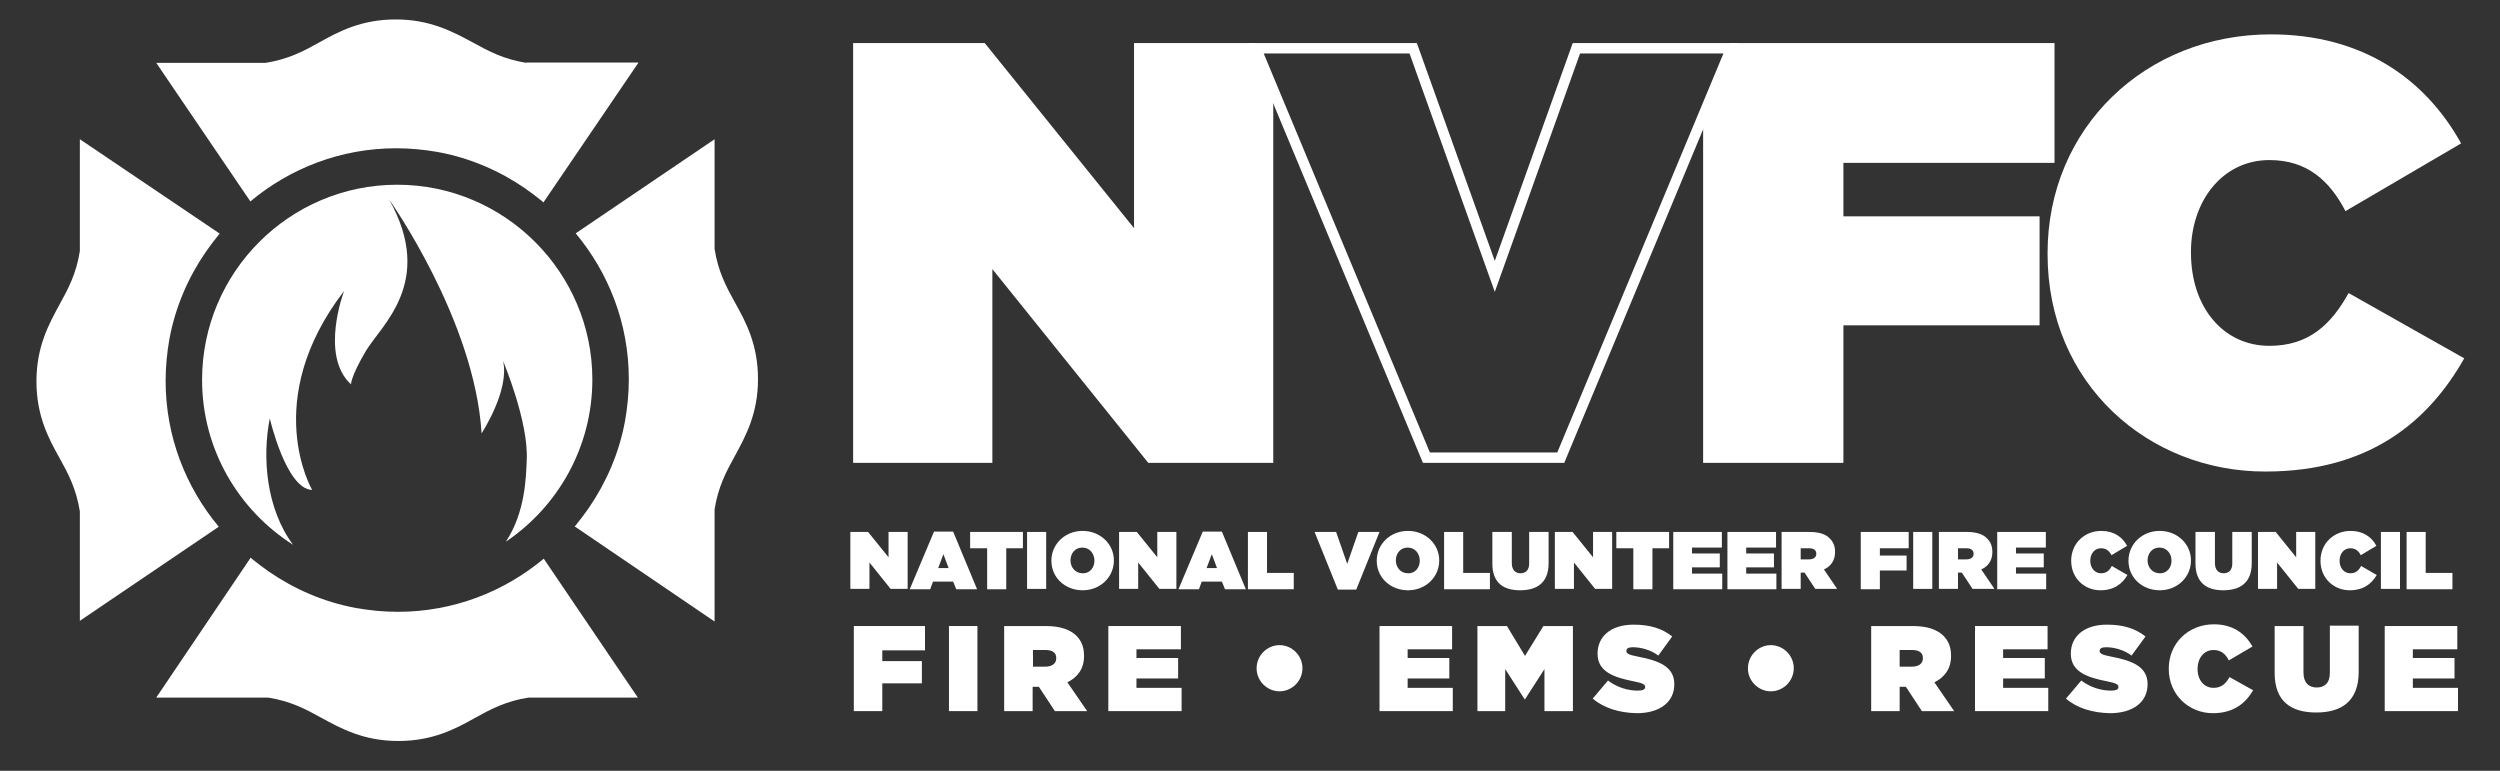
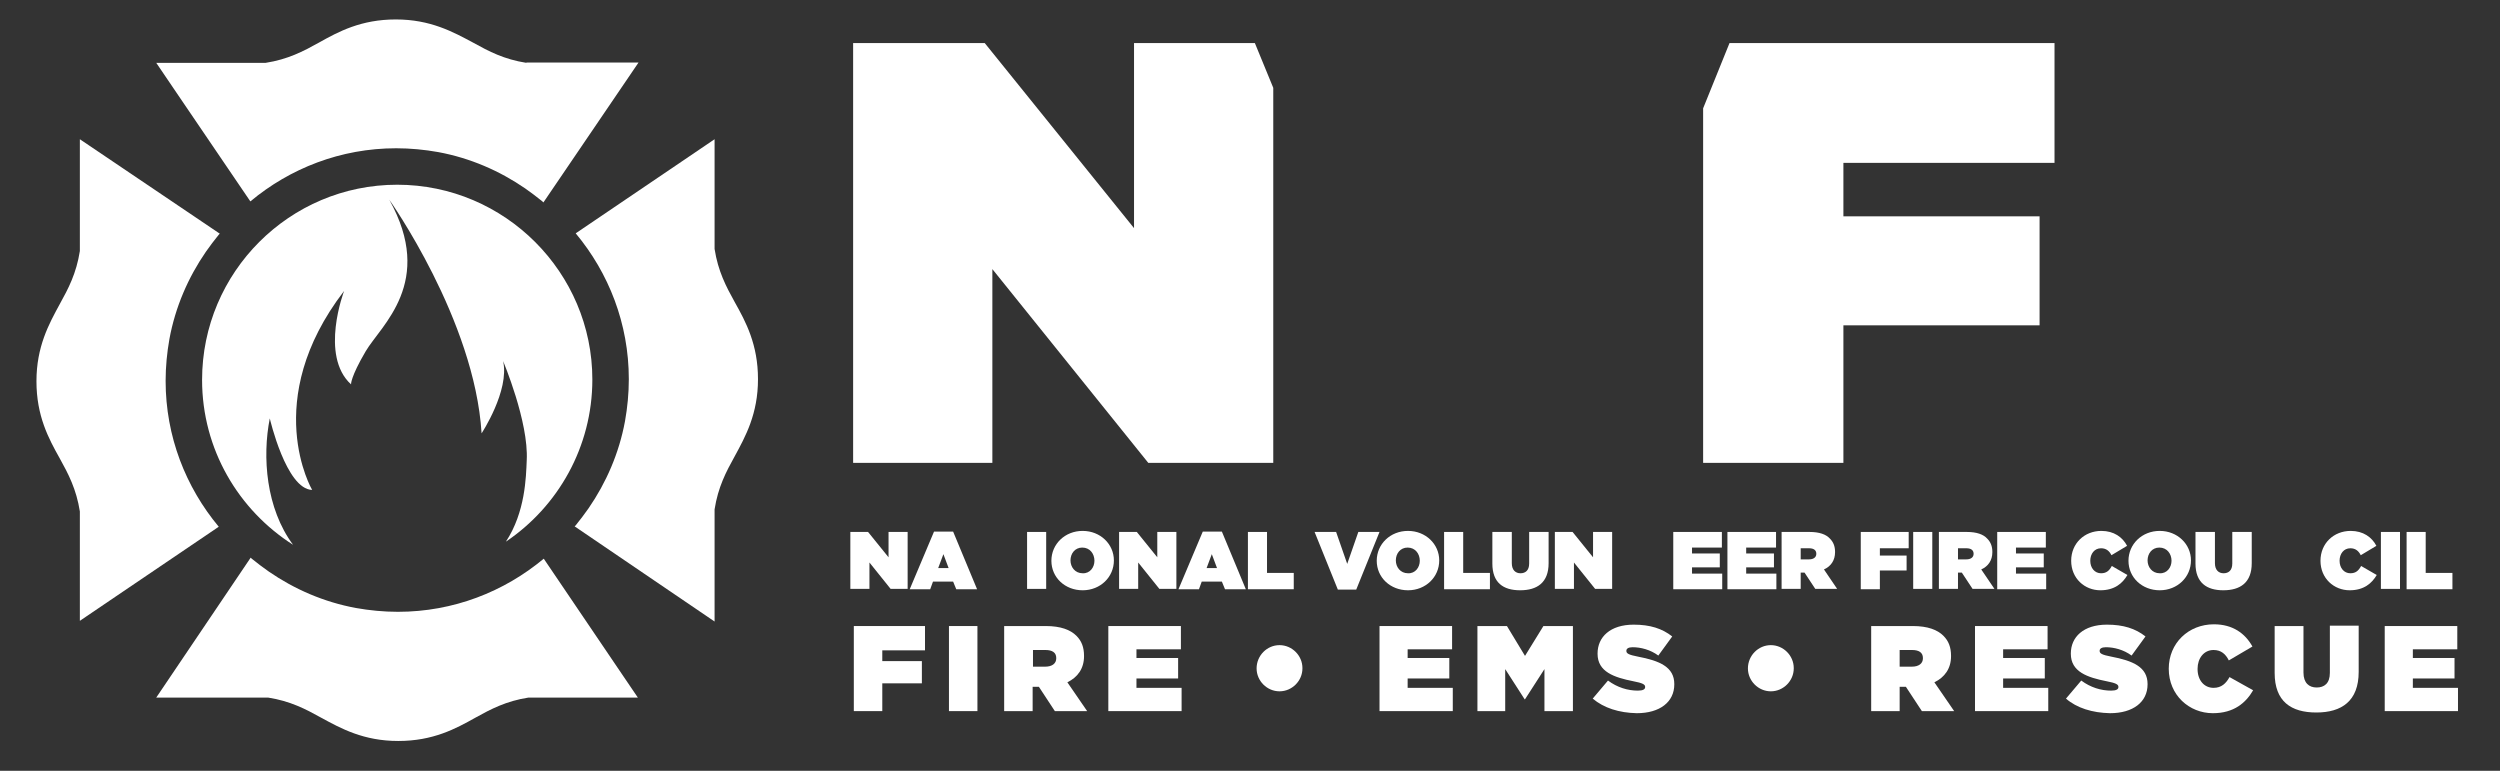
<svg xmlns="http://www.w3.org/2000/svg" style="enable-background:new 0 0 720 222;" viewBox="0 0 720 222" y="0px" x="0px" id="Layer_1" version="1.1">
  <rect x="0" y="0" width="720" height="222" fill="#333333" stroke="none" />
  <style type="text/css">
	.st0{fill:#FFFFFF;}
	.st1{fill:none;stroke:#FFFFFF;stroke-width:3;stroke-miterlimit:10;}
</style>
  <g>
    <path d="M245.9,180.3h20.5v7h-12.3v3.1h11.4v6.4h-11.4v8h-8.2V180.3z" class="st0" />
    <path d="M273.3,180.3h8.2v24.5h-8.2V180.3z" class="st0" />
    <path d="M289.2,180.3h12c4.3,0,7.1,1.1,8.8,2.8c1.5,1.5,2.2,3.3,2.2,5.8v0.1c0,3.6-1.9,6.1-4.8,7.5l5.7,8.3h-9.3   l-4.6-7h-0.1h-1.7v7h-8.2V180.3z M301,192c2,0,3.2-0.9,3.2-2.4v-0.1c0-1.6-1.2-2.3-3.1-2.3h-3.6v4.8H301z" class="st0" />
    <path d="M319.2,180.3h20.9v6.7h-12.8v2.5h12v5.9h-12v2.7h13v6.7h-21.1V180.3z" class="st0" />
    <path d="M361.9,192.5L361.9,192.5c0-3.7,3-6.7,6.6-6.7s6.6,3,6.6,6.6v0.1c0,3.6-3,6.6-6.6,6.6S361.9,196.1,361.9,192.5   z" class="st0" />
    <path d="M397.3,180.3h20.9v6.7h-12.8v2.5h12v5.9h-12v2.7h13v6.7h-21.1V180.3z" class="st0" />
    <path d="M425.5,180.3h8.5l5.2,8.6l5.3-8.6h8.5v24.5h-8.2v-12.1l-5.6,8.7h-0.1l-5.6-8.7v12.1h-8V180.3z" class="st0" />
    <path d="M458.7,201.2l4.4-5.2c2.7,2,5.7,2.9,8.6,2.9c1.5,0,2.1-0.4,2.1-1v-0.1c0-0.7-0.8-1.1-3.4-1.6   c-5.5-1.1-10.3-2.7-10.3-7.9v-0.1c0-4.7,3.6-8.3,10.4-8.3c4.7,0,8.2,1.1,11.1,3.4l-4,5.5c-2.3-1.7-5.1-2.4-7.4-2.4   c-1.2,0-1.8,0.4-1.8,1v0.1c0,0.7,0.7,1.1,3.3,1.6c6.3,1.2,10.5,3,10.5,7.9v0.1c0,5.1-4.2,8.3-10.8,8.3   C466.3,205.3,461.9,203.9,458.7,201.2z" class="st0" />
    <path d="M503.4,192.5L503.4,192.5c0-3.7,3-6.7,6.6-6.7s6.6,3,6.6,6.6v0.1c0,3.6-3,6.6-6.6,6.6S503.4,196.1,503.4,192.5   z" class="st0" />
    <path d="M538.9,180.3h12c4.3,0,7.1,1.1,8.8,2.8c1.5,1.5,2.2,3.3,2.2,5.8v0.1c0,3.6-1.9,6.1-4.8,7.5l5.7,8.3h-9.3   l-4.6-7h-0.1h-1.7v7h-8.2V180.3z M550.6,192c2,0,3.2-0.9,3.2-2.4v-0.1c0-1.6-1.2-2.3-3.1-2.3h-3.6v4.8H550.6z" class="st0" />
    <path d="M568.8,180.3h20.9v6.7h-12.8v2.5h12v5.9h-12v2.7h13v6.7h-21.1V180.3z" class="st0" />
    <path d="M595,201.2l4.4-5.2c2.7,2,5.7,2.9,8.6,2.9c1.5,0,2.1-0.4,2.1-1v-0.1c0-0.7-0.8-1.1-3.4-1.6   c-5.5-1.1-10.3-2.7-10.3-7.9v-0.1c0-4.7,3.6-8.3,10.4-8.3c4.7,0,8.2,1.1,11.1,3.4l-4,5.5c-2.3-1.7-5.1-2.4-7.4-2.4   c-1.2,0-1.8,0.4-1.8,1v0.1c0,0.7,0.7,1.1,3.3,1.6c6.3,1.2,10.5,3,10.5,7.9v0.1c0,5.1-4.2,8.3-10.8,8.3   C602.6,205.3,598.1,203.9,595,201.2z" class="st0" />
    <path d="M624.6,192.6L624.6,192.6c0-7.4,5.7-12.8,13-12.8c5.4,0,9,2.6,11.1,6.4l-6.8,4c-0.9-1.8-2.2-3-4.4-3   c-2.8,0-4.6,2.4-4.6,5.4v0.1c0,3.2,1.9,5.4,4.6,5.4c2.3,0,3.6-1.3,4.6-3.1l6.8,3.8c-2.1,3.6-5.5,6.6-11.6,6.6   C630.5,205.4,624.6,200.2,624.6,192.6z" class="st0" />
    <path d="M655.1,193.8v-13.5h8.3v13.4c0,3,1.6,4.3,3.8,4.3c2.2,0,3.8-1.2,3.8-4.2v-13.6h8.3v13.3   c0,8.4-4.9,11.7-12.2,11.7S655.1,202,655.1,193.8z" class="st0" />
    <path d="M686.8,180.3h20.9v6.7h-12.8v2.5h12v5.9h-12v2.7h13v6.7h-21.1V180.3z" class="st0" />
  </g>
  <path d="M244.9,153.2h5.1l5.9,7.3v-7.3h5.5v16.4h-4.9l-6.1-7.6v7.6h-5.5V153.2z" class="st0" />
  <path d="M269,153.1h5.5l6.9,16.6h-6l-0.9-2.2h-5.8l-0.8,2.2h-5.9L269,153.1z M273.2,163.6l-1.5-4l-1.5,4H273.2z" class="st0" />
-   <path d="M284.2,157.9h-4.8v-4.7h15.2v4.7h-4.8v11.8h-5.5V157.9z" class="st0" />
  <path d="M295.8,153.2h5.5v16.4h-5.5V153.2z" class="st0" />
  <path d="M302.8,161.5L302.8,161.5c0-4.8,3.9-8.6,9-8.6c5.1,0,9,3.8,9,8.5v0c0,4.8-3.9,8.6-9,8.6  C306.7,170,302.8,166.3,302.8,161.5z M315.2,161.5L315.2,161.5c0-2-1.3-3.8-3.5-3.8c-2.1,0-3.4,1.7-3.4,3.7v0c0,1.9,1.3,3.7,3.5,3.7  C313.9,165.2,315.2,163.4,315.2,161.5z" class="st0" />
  <path d="M322.3,153.2h5.1l5.9,7.3v-7.3h5.5v16.4h-4.9l-6.1-7.6v7.6h-5.5V153.2z" class="st0" />
  <path d="M346.4,153.1h5.5l6.9,16.6h-6l-0.9-2.2h-5.8l-0.8,2.2h-5.9L346.4,153.1z M350.5,163.6l-1.5-4l-1.5,4H350.5z" class="st0" />
  <path d="M359.4,153.2h5.5V165h7.7v4.7h-13.2V153.2z" class="st0" />
  <path d="M378.6,153.2h6.2l3.2,9.2l3.2-9.2h6.1l-6.7,16.6h-5.3L378.6,153.2z" class="st0" />
  <path d="M396.5,161.5L396.5,161.5c0-4.8,3.9-8.6,9-8.6s9,3.8,9,8.5v0c0,4.8-3.9,8.6-9,8.6S396.5,166.3,396.5,161.5z   M408.9,161.5L408.9,161.5c0-2-1.3-3.8-3.5-3.8c-2.1,0-3.4,1.7-3.4,3.7v0c0,1.9,1.3,3.7,3.5,3.7  C407.6,165.2,408.9,163.4,408.9,161.5z" class="st0" />
  <path d="M415.9,153.2h5.5V165h7.7v4.7h-13.2V153.2z" class="st0" />
  <path d="M429.8,162.3v-9.1h5.6v9c0,2,1.1,2.9,2.5,2.9s2.5-0.8,2.5-2.8v-9.1h5.6v9c0,5.6-3.3,7.8-8.2,7.8  C432.9,170,429.8,167.8,429.8,162.3z" class="st0" />
  <path d="M447.8,153.2h5.1l5.9,7.3v-7.3h5.5v16.4h-4.9l-6.1-7.6v7.6h-5.5V153.2z" class="st0" />
-   <path d="M470.3,157.9h-4.8v-4.7h15.2v4.7h-4.8v11.8h-5.5V157.9z" class="st0" />
  <path d="M481.9,153.2h14v4.5h-8.6v1.7h8v4h-8v1.8h8.7v4.5h-14.1V153.2z" class="st0" />
  <path d="M497.5,153.2h14v4.5h-8.6v1.7h8v4h-8v1.8h8.7v4.5h-14.1V153.2z" class="st0" />
  <path d="M513.1,153.2h8c2.9,0,4.8,0.7,5.9,1.9c1,1,1.5,2.2,1.5,3.9v0c0,2.4-1.2,4.1-3.2,5l3.8,5.6h-6.3l-3.1-4.7h0h-1.1  v4.7h-5.5V153.2z M521,161.1c1.3,0,2.1-0.6,2.1-1.6v0c0-1.1-0.8-1.6-2.1-1.6h-2.4v3.2H521z" class="st0" />
  <path d="M535.9,153.2h13.8v4.7h-8.3v2.1h7.7v4.3h-7.7v5.4h-5.5V153.2z" class="st0" />
  <path d="M551,153.2h5.5v16.4H551V153.2z" class="st0" />
  <path d="M558.4,153.2h8c2.9,0,4.8,0.7,5.9,1.9c1,1,1.5,2.2,1.5,3.9v0c0,2.4-1.2,4.1-3.2,5l3.8,5.6h-6.3l-3.1-4.7h0h-1.1  v4.7h-5.5V153.2z M566.3,161.1c1.3,0,2.1-0.6,2.1-1.6v0c0-1.1-0.8-1.6-2.1-1.6h-2.4v3.2H566.3z" class="st0" />
  <path d="M575.2,153.2h14v4.5h-8.6v1.7h8v4h-8v1.8h8.7v4.5h-14.1V153.2z" class="st0" />
  <path d="M596.5,161.5L596.5,161.5c0-5,3.8-8.6,8.7-8.6c3.6,0,6.1,1.8,7.4,4.3l-4.5,2.7c-0.6-1.2-1.5-2-3-2  c-1.9,0-3.1,1.6-3.1,3.6v0c0,2.1,1.3,3.6,3.1,3.6c1.6,0,2.4-0.8,3.1-2.1l4.5,2.6c-1.4,2.4-3.7,4.4-7.8,4.4  C600.4,170,596.5,166.6,596.5,161.5z" class="st0" />
  <path d="M613,161.5L613,161.5c0-4.8,3.9-8.6,9-8.6c5.1,0,9,3.8,9,8.5v0c0,4.8-3.9,8.6-9,8.6  C616.9,170,613,166.3,613,161.5z M625.4,161.5L625.4,161.5c0-2-1.3-3.8-3.5-3.8c-2.1,0-3.4,1.7-3.4,3.7v0c0,1.9,1.3,3.7,3.5,3.7  C624.1,165.2,625.4,163.4,625.4,161.5z" class="st0" />
  <path d="M632.3,162.3v-9.1h5.6v9c0,2,1.1,2.9,2.5,2.9s2.5-0.8,2.5-2.8v-9.1h5.6v9c0,5.6-3.3,7.8-8.2,7.8  C635.5,170,632.3,167.8,632.3,162.3z" class="st0" />
-   <path d="M650.3,153.2h5.1l5.9,7.3v-7.3h5.5v16.4h-4.9l-6.1-7.6v7.6h-5.5V153.2z" class="st0" />
  <path d="M668.3,161.5L668.3,161.5c0-5,3.8-8.6,8.7-8.6c3.6,0,6.1,1.8,7.4,4.3l-4.5,2.7c-0.6-1.2-1.5-2-3-2  c-1.9,0-3.1,1.6-3.1,3.6v0c0,2.1,1.3,3.6,3.1,3.6c1.6,0,2.4-0.8,3.1-2.1l4.5,2.6c-1.4,2.4-3.7,4.4-7.8,4.4  C672.2,170,668.3,166.6,668.3,161.5z" class="st0" />
  <path d="M685.7,153.2h5.5v16.4h-5.5V153.2z" class="st0" />
  <path d="M693.1,153.2h5.5V165h7.7v4.7h-13.2V153.2z" class="st0" />
-   <path d="M589.7,73.2v-0.3c0-36.1,28.2-63,64.3-63c26.6,0,44.6,13,54.8,31.4l-33.3,19.5c-4.5-8.6-10.9-14.7-21.9-14.7  c-13.6,0-22.6,11.9-22.6,26.4v0.3c0,15.7,9.3,26.8,22.6,26.8c11.4,0,17.8-6.2,22.8-15.2l33.3,18.8c-10.2,18-27.1,32.6-57.2,32.6  C618.8,135.9,589.7,110.6,589.7,73.2z" class="st0" />
-   <path d="M361.7,13.9H407l23.5,65.7L454,13.9h44.6l-49.1,117.9h-38.7L361.7,13.9z" class="st1" />
  <polygon points="591.7,46.9 591.7,12.4 498.1,12.4 490.5,31.2 490.5,133.3 530.9,133.3 530.9,93.7 587.4,93.7   587.4,62.3 530.9,62.3 530.9,46.9" class="st0" />
  <polygon points="361.4,12.4 326.6,12.4 326.6,65.7 283.6,12.4 245.7,12.4 245.7,133.3 285.8,133.3 285.8,77.5   330.7,133.3 366.7,133.3 366.7,25.3" class="st0" />
  <g>
    <g>
      <g>
        <path d="M151.6,18.1c-6.4-1-10.8-3.3-15.3-5.8C130.5,9.2,124,5.6,114,5.6s-16.5,3.5-22.2,6.7     c-4.5,2.5-8.9,4.8-15.3,5.8H45l5.9,8.7L72.1,58c11.4-9.5,26-15.3,42-15.3c4.1,0,8.2,0.4,12.1,1.1c9.2,1.7,17.7,5.4,25.1,10.5     c1.7,1.2,3.3,2.4,4.9,3.7l0,0c0.1,0.1,0.2,0.2,0.3,0.3l27.4-40.3H151.6z" class="st0" />
      </g>
    </g>
    <g>
      <path d="M77.2,200.9c6.4,1,10.8,3.3,15.3,5.8c5.7,3.1,12.2,6.7,22.2,6.7s16.5-3.5,22.2-6.7c4.5-2.5,8.9-4.8,15.3-5.8    h31.5l-5.9-8.7l-21.2-31.3c-11.4,9.5-26,15.3-42,15.3c-4.1,0-8.2-0.4-12.1-1.1c-9.2-1.7-17.7-5.4-25.1-10.5    c-1.7-1.2-3.3-2.4-4.9-3.7l0,0c-0.1-0.1-0.2-0.2-0.3-0.3L45,200.9H77.2z" class="st0" />
    </g>
  </g>
  <g>
    <g>
      <g>
        <path d="M23,72.3c-1,6.4-3.3,10.8-5.8,15.3c-3.1,5.7-6.7,12.2-6.7,22.2s3.5,16.5,6.7,22.2c2.5,4.5,4.8,8.9,5.8,15.3     v31.5l8.7-5.9l31.3-21.2c-9.5-11.4-15.3-26-15.3-42c0-4.1,0.4-8.2,1.1-12.1c1.7-9.2,5.4-17.7,10.5-25.1c1.2-1.7,2.4-3.3,3.7-4.9     l0,0c0.1-0.1,0.2-0.2,0.3-0.3L23,40.1V72.3z" class="st0" />
      </g>
    </g>
    <g>
      <path d="M205.8,146.7c1-6.4,3.3-10.8,5.8-15.3c3.1-5.7,6.7-12.2,6.7-22.2s-3.5-16.5-6.7-22.2    c-2.5-4.5-4.8-8.9-5.8-15.3V40.1l-8.7,5.9l-31.3,21.2c9.5,11.4,15.3,26,15.3,42c0,4.1-0.4,8.2-1.1,12.1    c-1.7,9.2-5.4,17.7-10.5,25.1c-1.2,1.7-2.4,3.3-3.7,4.9l0,0c-0.1,0.1-0.2,0.2-0.3,0.3l40.3,27.4V146.7z" class="st0" />
    </g>
  </g>
  <g>
    <path d="M114.4,53.2c-31,0-56.2,25.2-56.2,56.2c0,20,10.5,37.5,26.2,47.5c-7.8-10.5-8.9-25.3-6.7-36.4   c0,0,4.7,20.4,12.2,20.6c0,0-15.1-25.7,9.2-57.3c0,0-7.1,18.6,2,26.9c0,0-0.2-2,4.2-9.5c4.4-7.5,20.1-19.9,6.8-43.7   c0,0,24.6,34.6,26.6,67.3c0,0,8.1-12.3,6.2-20.8c0,0,7.4,17.5,6.8,28.6c-0.2,4.8-0.4,14.9-6,23.4c15-10.1,24.9-27.3,24.9-46.7   C170.6,78.5,145.4,53.2,114.4,53.2z" class="st0" />
  </g>
</svg>